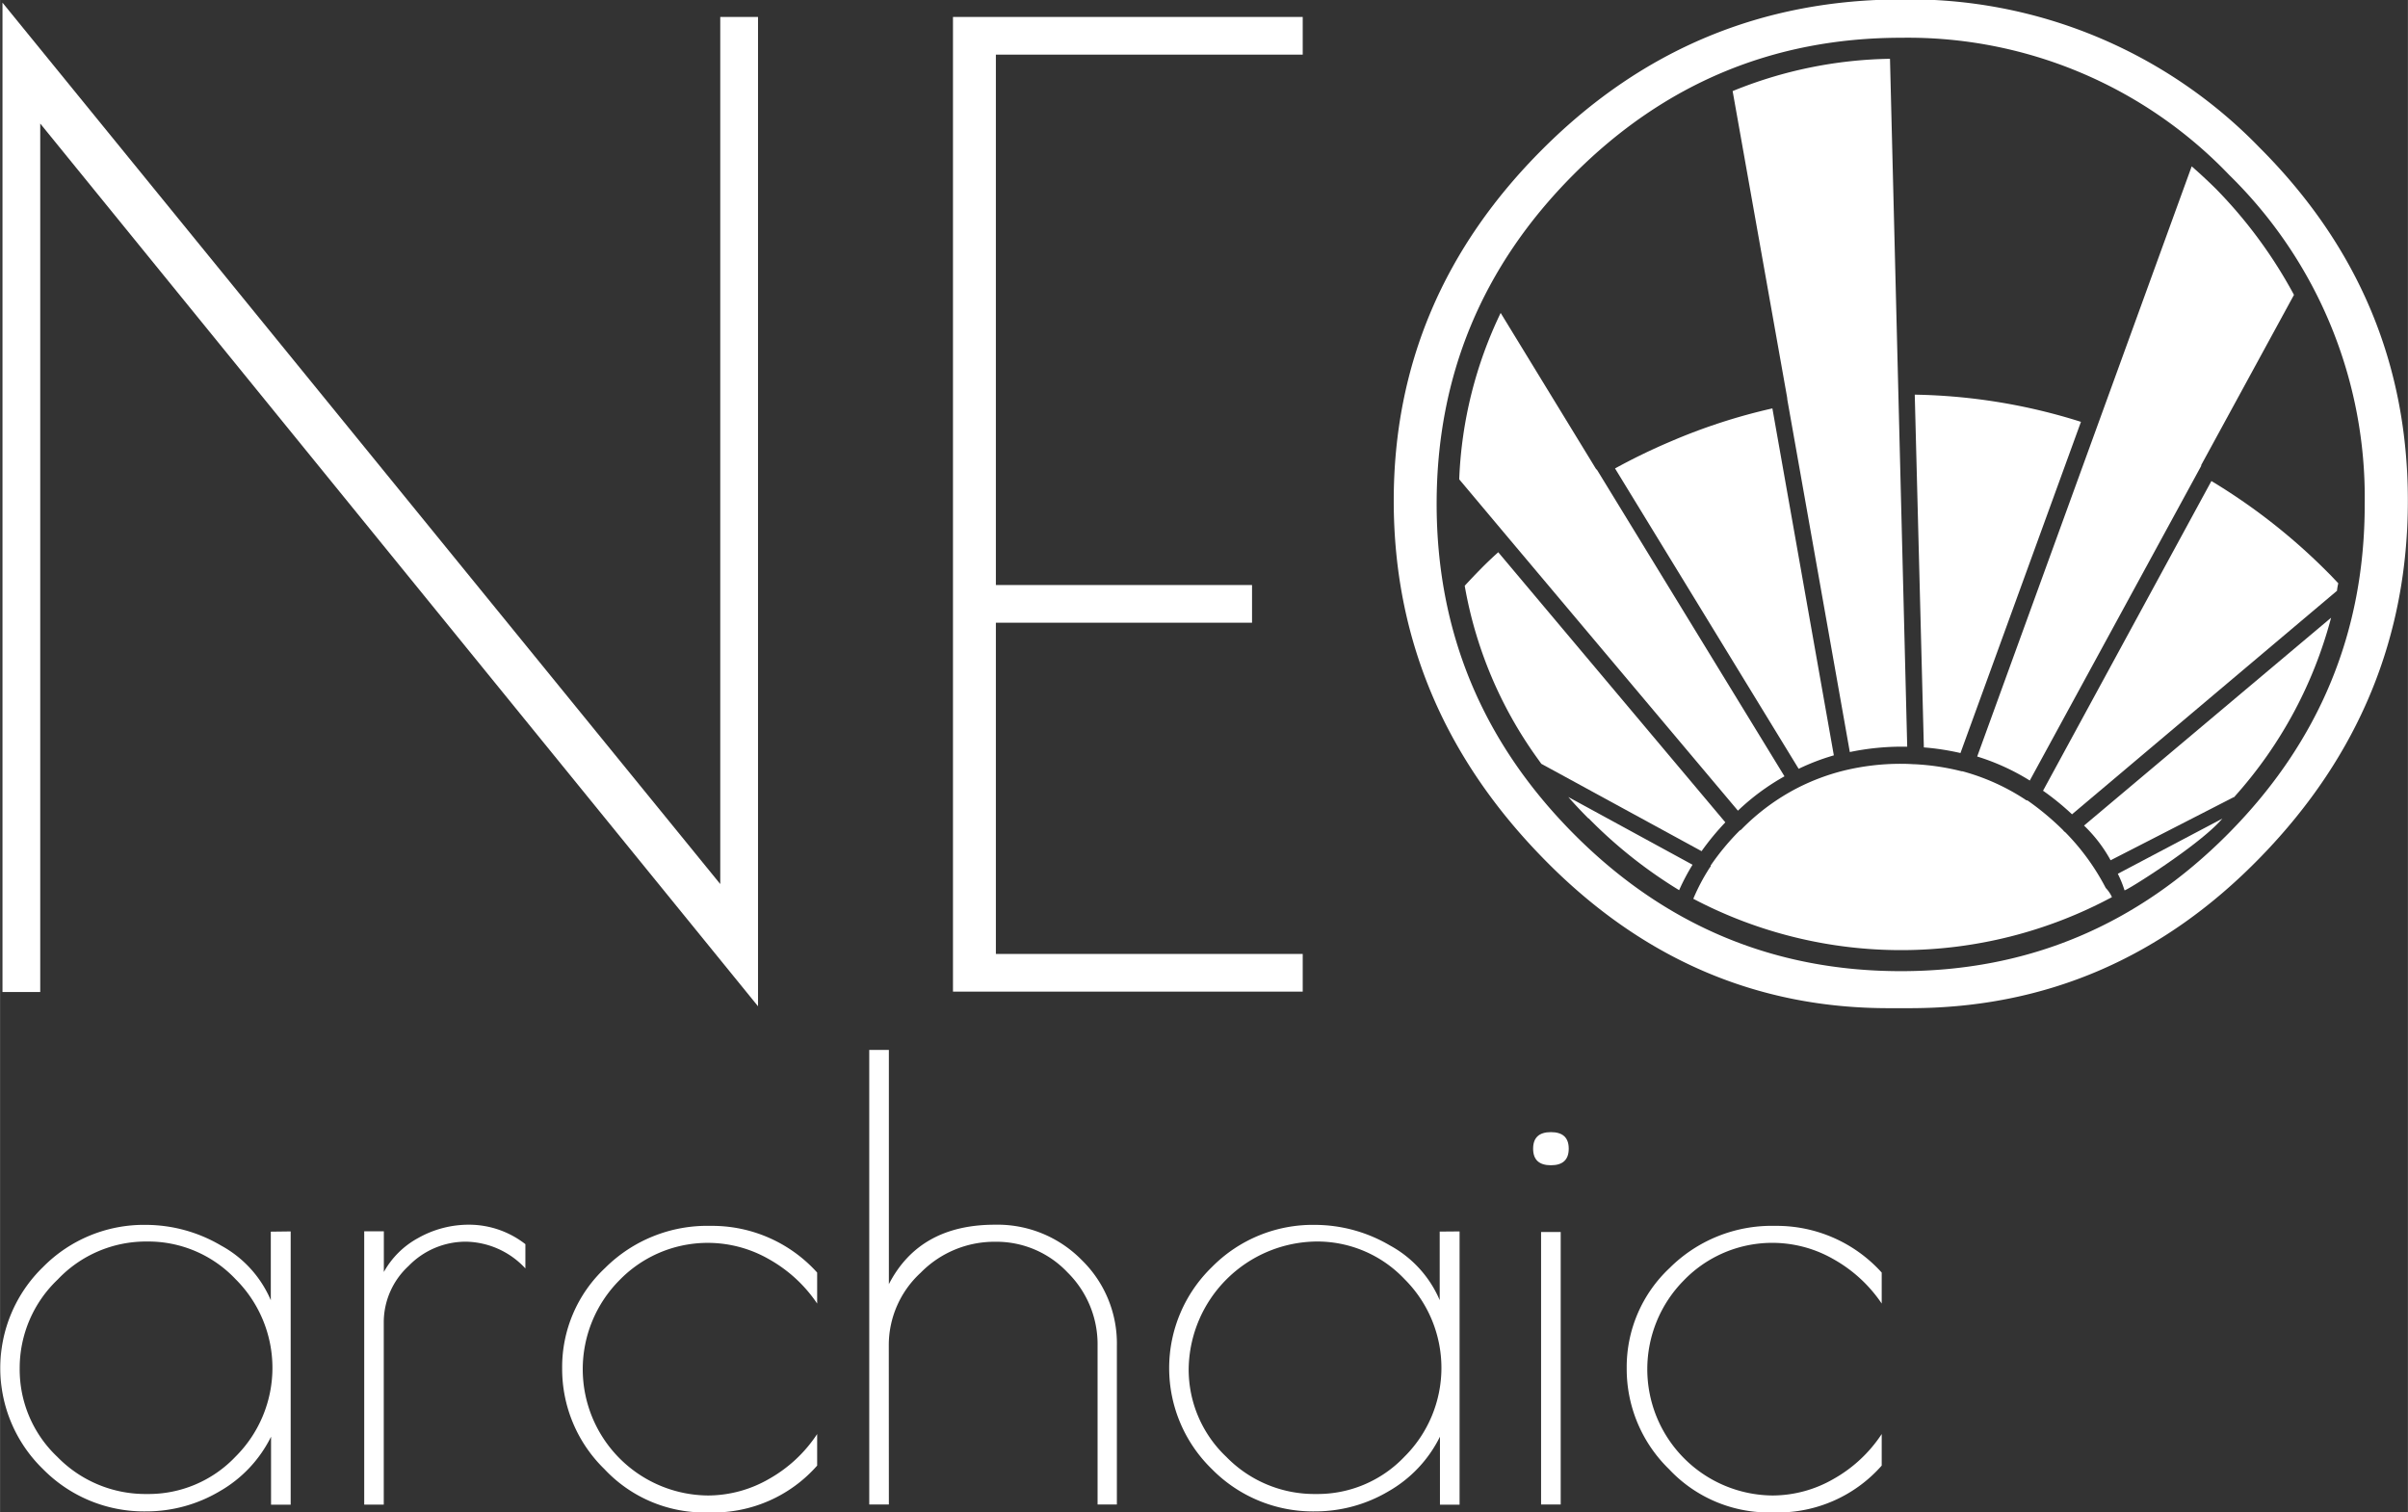
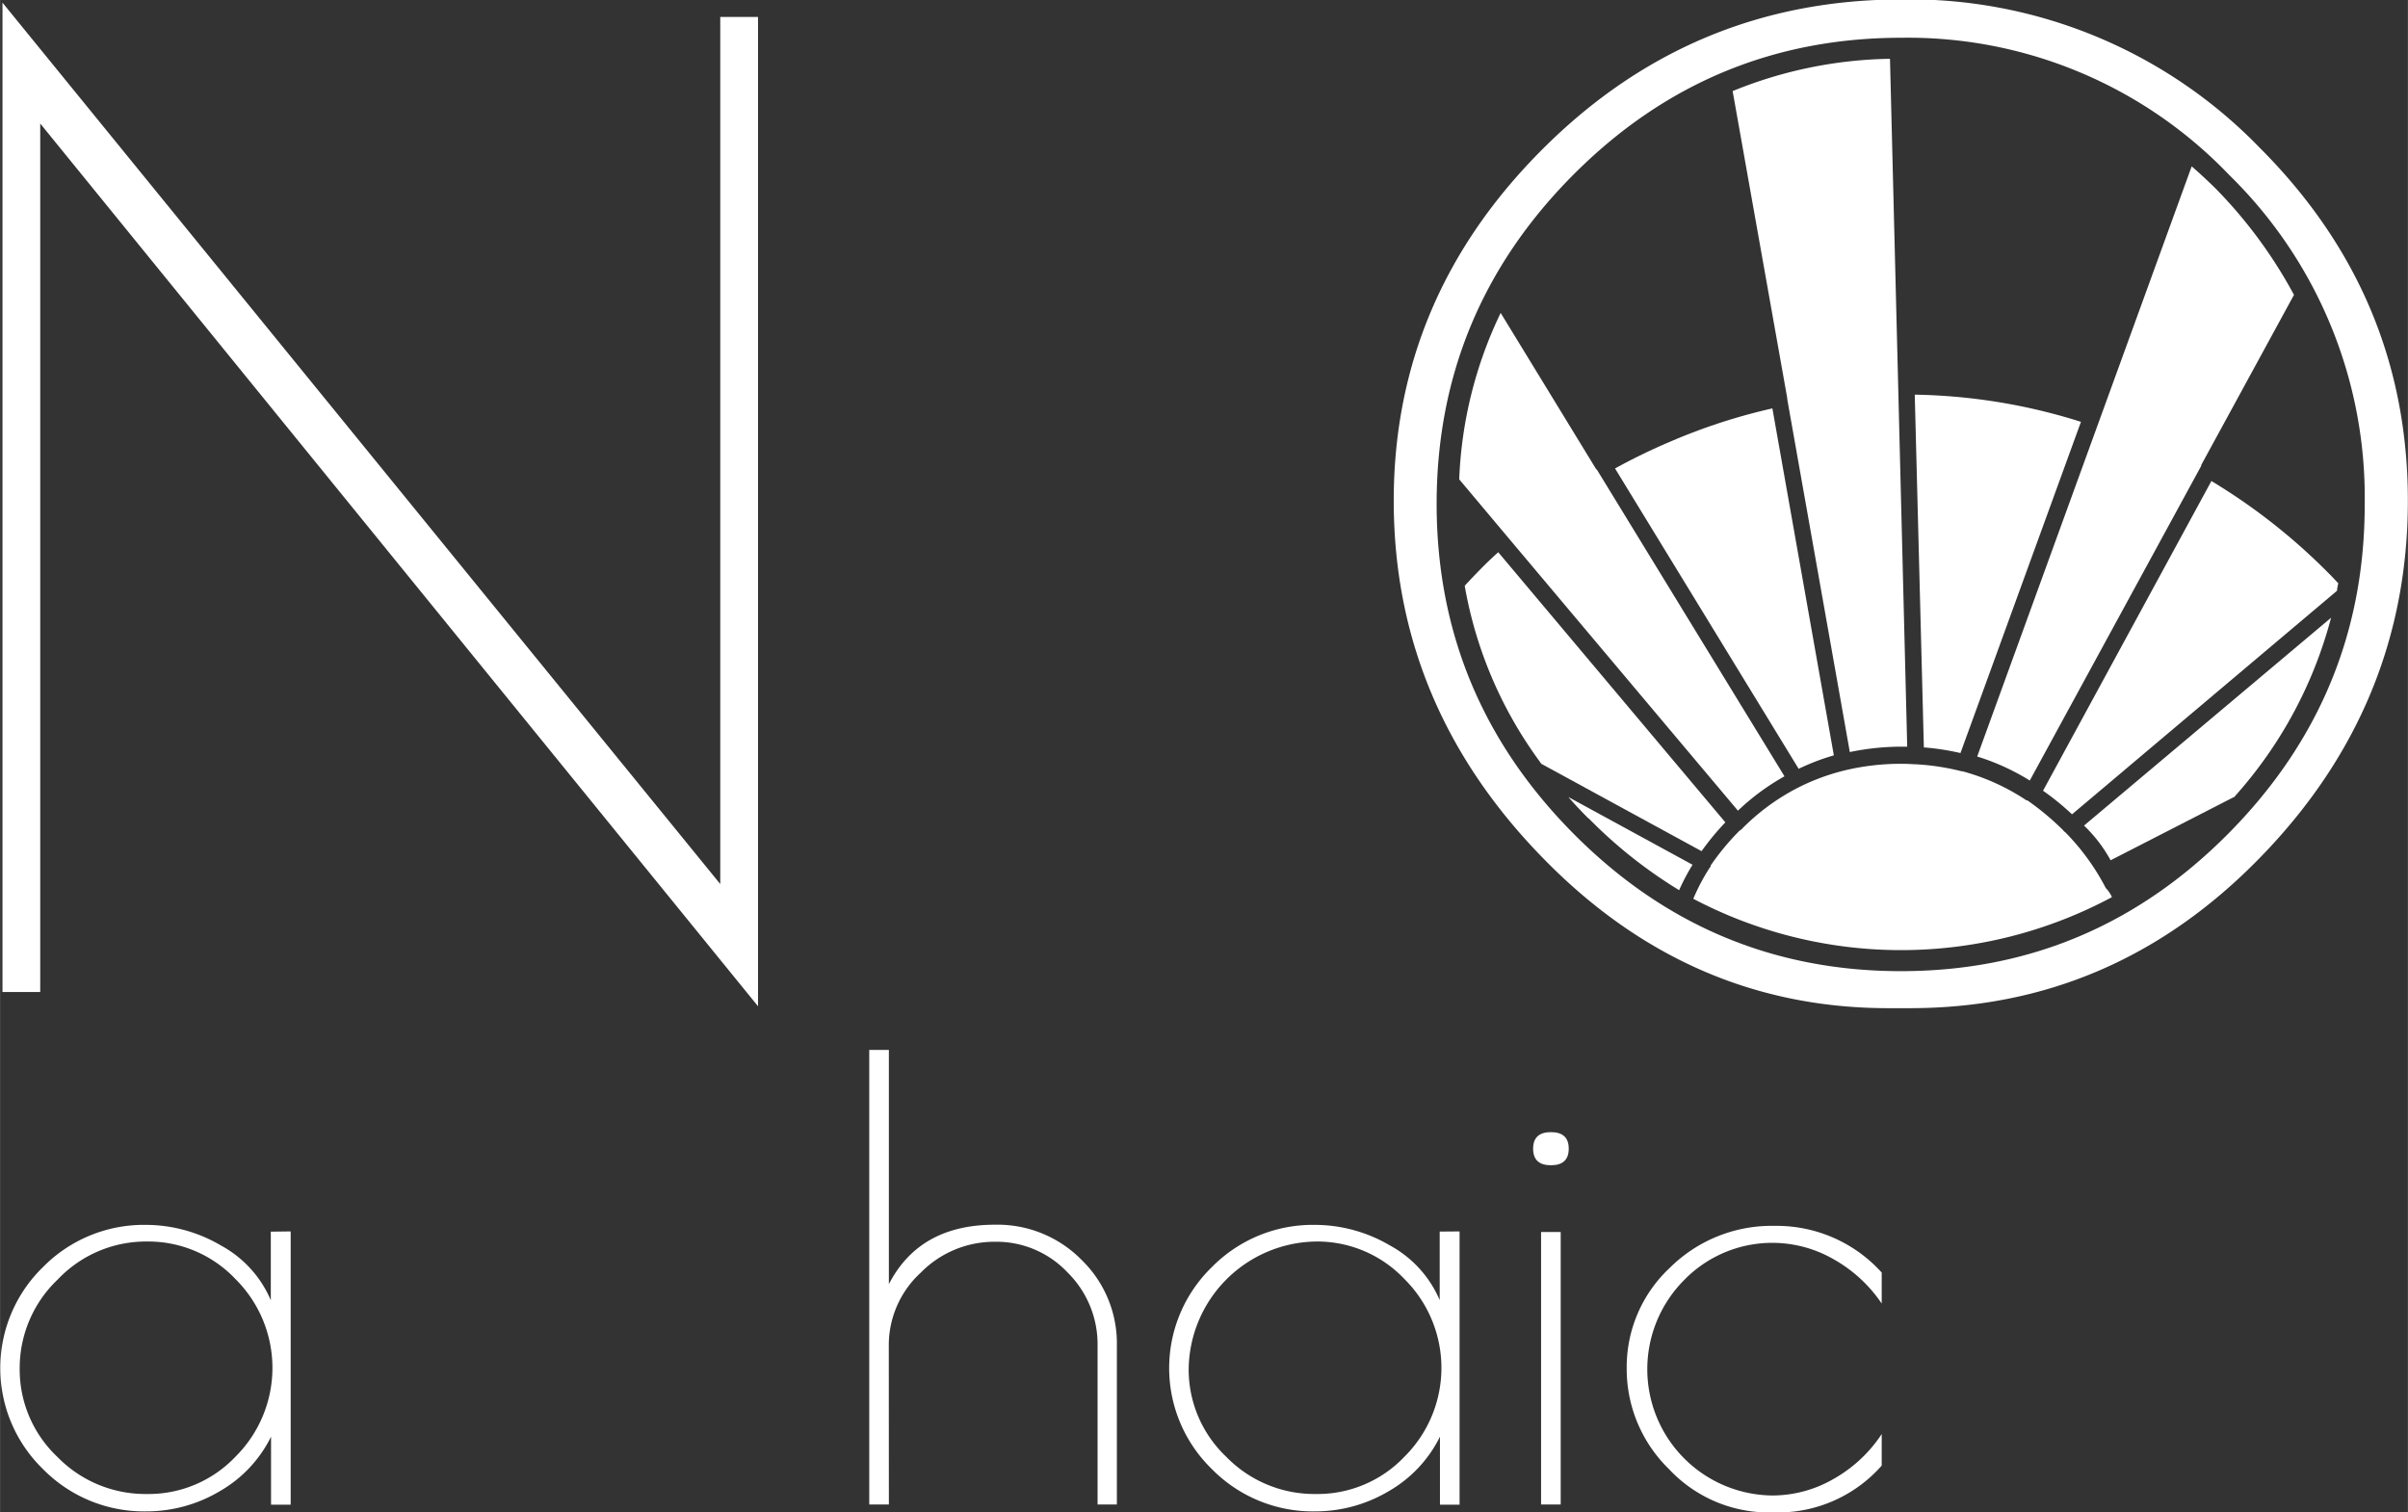
<svg xmlns="http://www.w3.org/2000/svg" width="102.57mm" height="64.43mm" viewBox="0 0 290.74 182.64">
  <rect x="0" y="0" width="290.74" height="182.64" fill="#333333" stroke="none" />
  <defs>
    <style>.cls-1,.cls-2{fill:#fff;}.cls-1{fill-rule:evenodd;}</style>
  </defs>
  <title>neo-archaic-logo</title>
  <g id="Layer_2" data-name="Layer 2">
    <g id="Layer_15_copy_4" data-name="Layer 15 copy 4">
      <path class="cls-1" d="M293.66,88.92l-32,27a31.8,31.8,0,0,0-3.5-2.85l20.33-37.4a72.45,72.45,0,0,1,13.72,10.7l.7.7.9.95a7.05,7.05,0,0,0-.15.83Zm-21.75,33.5h0l.2-.12Zm-9.17-53.9-14.55,40a30.26,30.26,0,0,0-4.42-.68l-1.1-42.6A70.15,70.15,0,0,1,262.73,68.52ZM192.38,84.27l27.42,32.62a31.22,31.22,0,0,0-2.87,3.48l-19.35-10.55-.48-.67a50.44,50.44,0,0,1-8.77-20.83q.92-1,1.9-2T192.38,84.27Zm36.27,26.15L206.48,74.15a73.92,73.92,0,0,1,6.7-3.25,70,70,0,0,1,12.3-4l7.42,41.9A27.15,27.15,0,0,0,228.66,110.42Z" transform="translate(-11.48 -17.58)" />
      <path class="cls-1" d="M288.46,53.19l-11.2,20.55v0a.4.4,0,0,0,0,.1l-20.7,38a27.15,27.15,0,0,0-6.35-2.9l25.9-71.27q1.46,1.27,2.88,2.67h0A56.44,56.44,0,0,1,288.46,53.19Zm-7.2,60.62-14.94,7.66a17.3,17.3,0,0,0-3.21-4.19l29.83-25.1a52.27,52.27,0,0,1-11.67,21.62C280.92,114.21,281.62,113.44,281.26,113.82Zm-54-48.23v0l-6.58-37a52.29,52.29,0,0,1,19-3.9l2.08,83.07h-.53a30.85,30.85,0,0,0-6.4.65l-7.55-42.58A1.48,1.48,0,0,0,227.26,65.59Zm-23,8.68.1.15,22.58,36.92a27.8,27.8,0,0,0-5.62,4.15l-28-33.28,0,0,0,0-5.65-6.73a.84.84,0,0,1,0-.1v0a50.78,50.78,0,0,1,5-20l11.55,18.9Zm-1,42.15q-1.26-1.26-2.42-2.58l15,8.18a25.43,25.43,0,0,0-1.62,3.07,56.55,56.55,0,0,1-10.92-8.67Z" transform="translate(-11.48 -17.58)" />
      <path class="cls-1" d="M266.48,125.92a53.85,53.85,0,0,1-50.55.2,24,24,0,0,1,2-3.78l.1-.12,0-.07,0-.05a29.71,29.71,0,0,1,3.5-4.22l.2-.12.07-.08,0,0,0,0a26.42,26.42,0,0,1,6.72-4.95l0,0h0a26.25,26.25,0,0,1,5.55-2.08,28.89,28.89,0,0,1,7-.83q.7,0,1.45.05h.13a28.88,28.88,0,0,1,5.67.85l.1,0h0a26.35,26.35,0,0,1,7.6,3.42l.1.08.07,0,.13.05a33.13,33.13,0,0,1,4.25,3.55v0l.08.1a1,1,0,0,0,.2.17,27.9,27.9,0,0,1,4.88,6.72Q266.22,125.33,266.48,125.92Z" transform="translate(-11.48 -17.58)" />
-       <path class="cls-1" d="M279.81,116.44c-2.69,3.16-11.61,8.74-11.81,8.66a13.48,13.48,0,0,0-.81-2Z" transform="translate(-11.48 -17.58)" />
    </g>
    <g id="type_copy_2" data-name="type copy 2">
-       <path class="cls-2" d="M98.44,19.63H103V139.1L16.33,32.5V137.38H11.77V17.9L98.44,124.34Z" transform="translate(-11.48 -17.58)" />
-       <path class="cls-2" d="M126.54,19.63h42.23v4.55H131.72V88.23h30.93v4.55H131.72v40h37.05v4.55H126.54Z" transform="translate(-11.48 -17.58)" />
+       <path class="cls-2" d="M98.44,19.63H103V139.1L16.33,32.5V137.38H11.77V17.9L98.44,124.34" transform="translate(-11.48 -17.58)" />
      <path class="cls-2" d="M197.58,121q-17.82-18.37-17.82-42.94t18.05-42.55q18.05-18,43.33-18a58.84,58.84,0,0,1,43.17,17.9q17.9,17.9,17.9,42.63t-17.74,43q-17.74,18.29-42.39,18.29h-2.36Q215.4,139.42,197.58,121ZM297,78.42A54.45,54.45,0,0,0,280.63,38.7a53.67,53.67,0,0,0-39.56-16.56q-23.16,0-39.64,16.56T184.94,78.42q0,23.16,16.49,39.8T241,134.86q23.08,0,39.56-16.64T297,78.42Z" transform="translate(-11.48 -17.58)" />
      <path class="cls-2" d="M46.57,166.29v33H44.2v-8.21a15.48,15.48,0,0,1-6.22,6.6,17.33,17.33,0,0,1-8.88,2.42A17.1,17.1,0,0,1,16.67,195a17,17,0,0,1,0-24.41,17.1,17.1,0,0,1,12.43-5.09A17.93,17.93,0,0,1,38.17,168a13.57,13.57,0,0,1,6,6.6v-8.28ZM13.85,182.85a14.51,14.51,0,0,0,4.55,10.67A14.83,14.83,0,0,0,29.21,198a14.47,14.47,0,0,0,10.7-4.51,15.12,15.12,0,0,0,0-21.44,14.49,14.49,0,0,0-10.69-4.54,14.68,14.68,0,0,0-10.77,4.58A14.75,14.75,0,0,0,13.85,182.85Z" transform="translate(-11.48 -17.58)" />
-       <path class="cls-2" d="M67.73,167.53a9.61,9.61,0,0,0-6.92,2.93,9.25,9.25,0,0,0-3,6.82v22H55.45v-33h2.37v4.91a10.41,10.41,0,0,1,4.14-4.1,12.43,12.43,0,0,1,6.29-1.61,11.07,11.07,0,0,1,6.66,2.35v2.93A10,10,0,0,0,67.73,167.53Z" transform="translate(-11.48 -17.58)" />
-       <path class="cls-2" d="M97.34,200.23h-.67A16.51,16.51,0,0,1,84.46,195a16.87,16.87,0,0,1-5.11-12.2,16.39,16.39,0,0,1,5.18-12.09,17.46,17.46,0,0,1,12.73-5.09,17.07,17.07,0,0,1,12.88,5.64V175a17.1,17.1,0,0,0-5.81-5.35,14.85,14.85,0,0,0-18.06,2.53,15.25,15.25,0,0,0,10.7,26,14.81,14.81,0,0,0,7.36-2,16.83,16.83,0,0,0,5.81-5.42v3.81A16.69,16.69,0,0,1,97.34,200.23Z" transform="translate(-11.48 -17.58)" />
      <path class="cls-2" d="M118.8,199.27h-2.37v-54.9h2.37v28.29q3.7-7.18,12.8-7.18a14.25,14.25,0,0,1,10.47,4.25,14.06,14.06,0,0,1,4.26,10.34v19.2H144v-19.2a12.19,12.19,0,0,0-3.63-8.83,11.79,11.79,0,0,0-8.73-3.7,12.46,12.46,0,0,0-9,3.74,11.87,11.87,0,0,0-3.85,8.8Z" transform="translate(-11.48 -17.58)" />
      <path class="cls-2" d="M187.71,166.29v33h-2.37v-8.21a15.48,15.48,0,0,1-6.22,6.6,17.33,17.33,0,0,1-8.88,2.42A17.1,17.1,0,0,1,157.81,195a17,17,0,0,1,0-24.41,17.1,17.1,0,0,1,12.43-5.09,17.92,17.92,0,0,1,9.07,2.49,13.57,13.57,0,0,1,6,6.6v-8.28ZM155,182.85a14.51,14.51,0,0,0,4.55,10.67A14.83,14.83,0,0,0,170.36,198a14.47,14.47,0,0,0,10.7-4.51,15.12,15.12,0,0,0,0-21.44,14.5,14.5,0,0,0-10.7-4.54A15.6,15.6,0,0,0,155,182.85Z" transform="translate(-11.48 -17.58)" />
      <path class="cls-2" d="M198.74,158.3q-2.15,0-2.15-2t2.15-2q2.15,0,2.15,2T198.74,158.3Zm1.18,8.06v32.91h-2.37V166.36Z" transform="translate(-11.48 -17.58)" />
      <path class="cls-2" d="M225.9,200.23h-.67A16.51,16.51,0,0,1,213,195a16.87,16.87,0,0,1-5.11-12.2,16.39,16.39,0,0,1,5.18-12.09,17.46,17.46,0,0,1,12.73-5.09,17.07,17.07,0,0,1,12.88,5.64V175a17.09,17.09,0,0,0-5.81-5.35,14.84,14.84,0,0,0-18.06,2.53,15.25,15.25,0,0,0,10.7,26,14.8,14.8,0,0,0,7.36-2,16.82,16.82,0,0,0,5.81-5.42v3.81A16.69,16.69,0,0,1,225.9,200.23Z" transform="translate(-11.48 -17.58)" />
    </g>
  </g>
</svg>